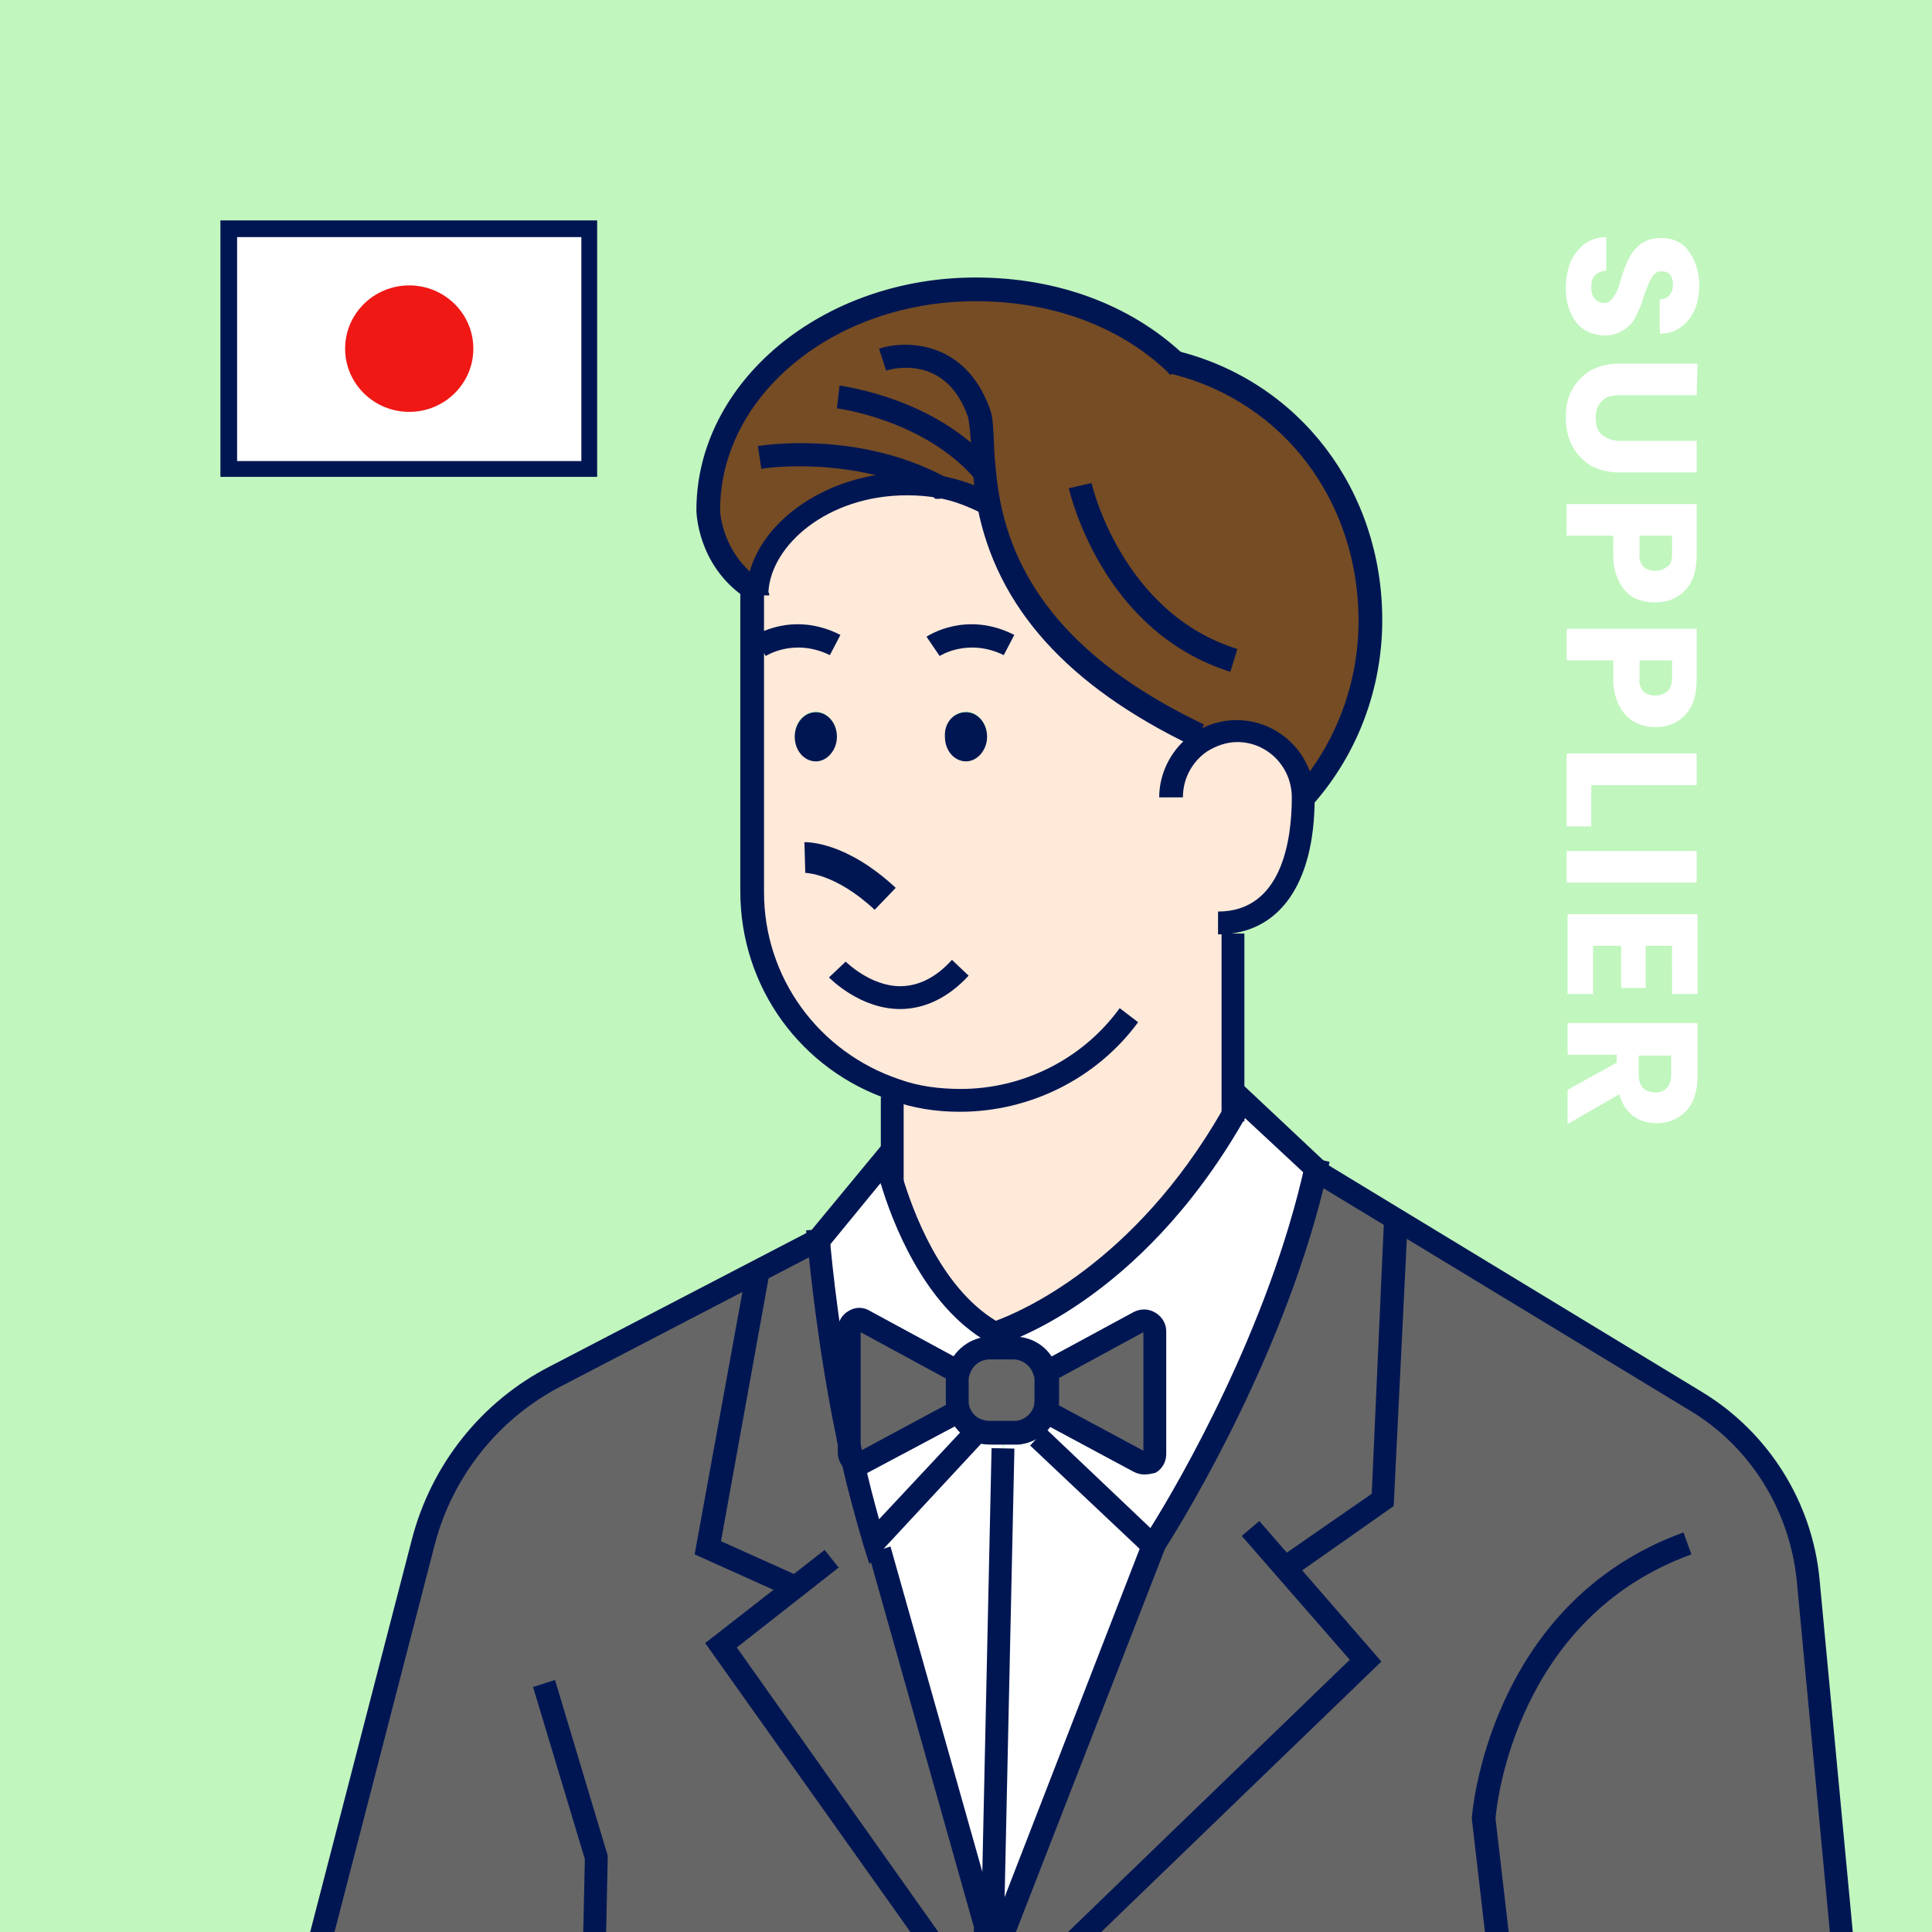
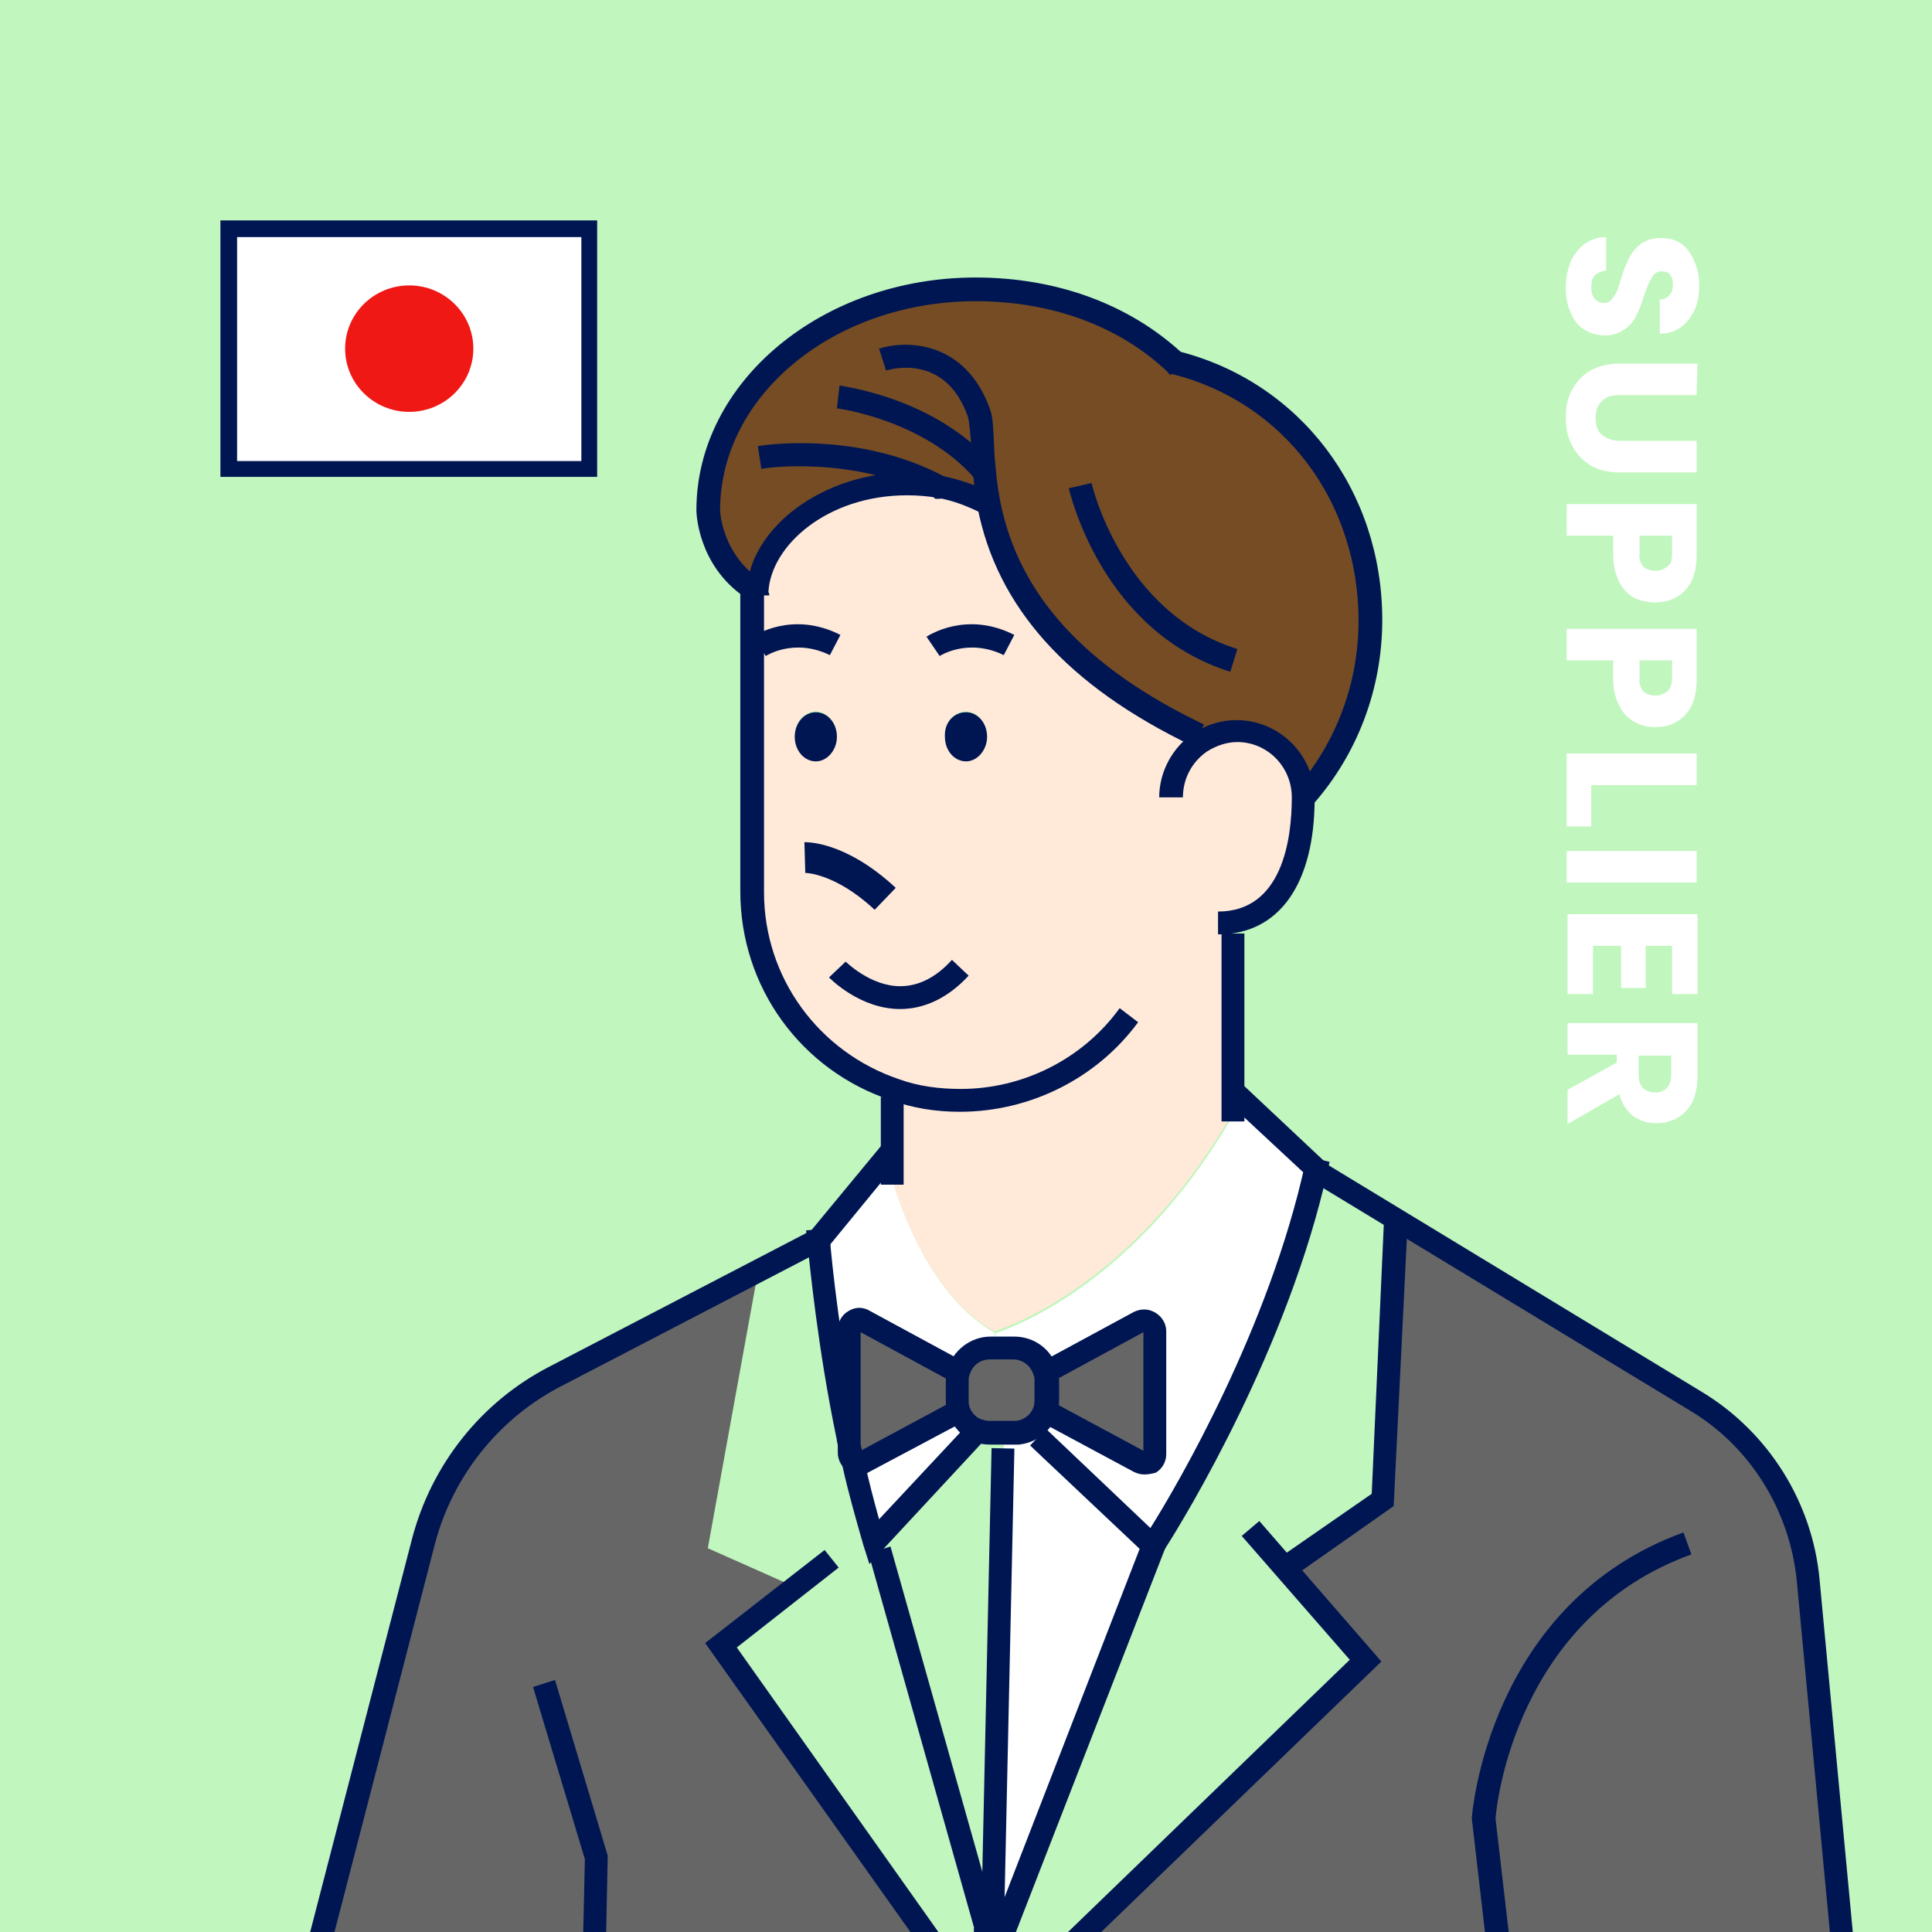
<svg xmlns="http://www.w3.org/2000/svg" xmlns:xlink="http://www.w3.org/1999/xlink" version="1.1" id="レイヤー_1" x="0px" y="0px" viewBox="0 0 220 220" style="enable-background:new 0 0 220 220;" xml:space="preserve">
  <style type="text/css">
	.st0{fill:#C1F6BE;}
	.st1{fill:#FFFFFF;}
	.st2{fill:#001653;}
	.st3{fill:#EF1815;}
	.st4{clip-path:url(#SVGID_00000075866511555718789790000011249168037541174709_);}
	.st5{fill:#754C24;}
	.st6{fill:#FFE9D8;}
	.st7{fill:#666666;}
</style>
  <g>
    <rect y="0" class="st0" width="220" height="220" />
  </g>
  <g>
    <g>
      <g>
        <rect x="26.1" y="26.1" class="st1" width="41" height="27.4" />
        <path class="st2" d="M68,54.3H25.1V25.1H68V54.3z M27,52.5h39.2V27H27V52.5z" />
      </g>
      <ellipse class="st3" cx="46.6" cy="39.7" rx="7.3" ry="7.2" />
    </g>
  </g>
  <g>
    <g>
      <defs>
        <rect id="SVGID_1_" y="0" width="220" height="220" />
      </defs>
      <clipPath id="SVGID_00000114061778759291387730000011531812635136481164_">
        <use xlink:href="#SVGID_1_" style="overflow:visible;" />
      </clipPath>
      <g style="clip-path:url(#SVGID_00000114061778759291387730000011531812635136481164_);">
        <g>
          <g id="XMLID_00000042000746974677706880000017028255034448199097_">
            <g>
              <path class="st5" d="M133.8,41.3C147,44.7,156,56.4,156,70.7c0,7.6-2.8,14.6-7.5,20h-0.2l0,0c0-4.2-3.4-7.5-7.5-7.5        c-1.6,0-3,0.5-4.2,1.3l-0.2-0.6c-17.6-8.5-22.4-18.7-23.9-26.4c-1.6-0.9-3.5-1.5-5.5-1.9c-1.2-0.2-2.4-0.3-3.7-0.3        c-9.5,0-16.8,6-17.1,12.3c-0.2-0.1-0.4-0.3-0.6-0.4c-4.9-3.4-5-8.9-5-8.9c0-13.9,13.6-25.2,30.5-25.2        C120.2,32.9,128.3,36.1,133.8,41.3z" />
              <path class="st6" d="M85.6,101.6V67c0.2,0.1,0.4,0.3,0.6,0.4c0.3-6.3,7.7-12.3,17.1-12.3c1.3,0,2.5,0.1,3.7,0.3        c2,0.4,3.8,1.1,5.5,1.9c1.5,7.7,6.3,17.9,23.9,26.4l0.2,0.6c1.2-0.8,2.6-1.3,4.2-1.3c4.2,0,7.5,3.4,7.5,7.5l0,0        c0,4.2-0.9,14.4-9.7,14.4l1.7,1.3V124v2.8c-11.7,20.4-27.1,24.8-27.1,24.8c-7.2-4-10.6-13.8-11.7-17.4V131v-6.3l0.3-0.8        C92.5,121,85.6,112.1,85.6,101.6z M112.4,83.8c0-1.5-1.1-2.8-2.4-2.8s-2.4,1.2-2.4,2.8c0,1.5,1.1,2.8,2.4,2.8        C111.3,86.6,112.4,85.4,112.4,83.8z M95.3,83.8c0-1.5-1.1-2.8-2.4-2.8s-2.4,1.2-2.4,2.8c0,1.5,1.1,2.8,2.4,2.8        C94.2,86.6,95.3,85.4,95.3,83.8z" />
              <path class="st1" d="M111.3,163.2l-11.6,12.3c-0.9-3-1.7-6-2.4-9c0.3,0.2,0.7,0.2,1.1,0l10.8-5.8c0.3,1,1.1,1.8,2.1,2.2V163.2        z" />
              <path class="st1" d="M101.6,134.4c1.1,3.6,4.5,13.3,11.7,17.4v1.8h-0.6c-1.7,0-3.2,1.2-3.6,2.7l-10.7-5.8        c-0.8-0.4-1.7,0.1-1.7,1v12.2c-2.1-10.2-3.1-19.5-3.4-22.6l8.1-9.8h0.2V134.4z" />
-               <path class="st1" d="M112.7,163.2h1.5v1.7l-1.2,56.3h-0.2l-0.5-1.8l-12.2-43l-0.5-1l11.6-12.3v-0.3        C111.7,163.1,112.2,163.2,112.7,163.2z" />
              <path class="st1" d="M131.6,175.5l-18.3,47.2l-0.4-1.4h0.2l1.2-56.3v-1.7h1.2c0.1,0,0.3,0,0.4,0l2.3,0.5l13.1,12.4        C131.3,176,131.4,175.9,131.6,175.5z" />
              <path class="st1" d="M140.4,127v-2.8h0.1l9.3,8.7c-4.4,20.2-16.3,39.5-18.3,42.7c-0.2,0.3-0.3,0.5-0.3,0.5l-13.1-12.4        l-2.3-0.5c1.5-0.1,2.7-1.2,3.2-2.5l10.8,5.8c0.8,0.4,1.7-0.1,1.7-1v-14c0-0.9-0.9-1.5-1.7-1l-10.7,5.8        c-0.4-1.6-1.9-2.7-3.6-2.7h-2.1v-1.8C113.3,151.8,128.7,147.4,140.4,127z" />
              <path class="st7" d="M109.2,160.6l-10.8,5.8c-0.4,0.2-0.8,0.2-1.1,0c-0.2-0.9-0.4-1.9-0.6-2.8v-12.2c0-0.9,1-1.5,1.7-1        l10.7,5.8c-0.1,0.3-0.1,0.7-0.1,1v2.2C109,159.9,109.1,160.3,109.2,160.6z" />
              <path class="st7" d="M131.5,151.5v14c0,0.9-0.9,1.4-1.7,1l-10.8-5.8c0.1-0.4,0.2-0.8,0.2-1.2v-2.2c0-0.4,0-0.7-0.1-1l10.7-5.8        C130.6,150,131.5,150.6,131.5,151.5z" />
              <path class="st7" d="M119.1,156.3c0.1,0.3,0.1,0.7,0.1,1v2.2c0,0.4-0.1,0.8-0.2,1.2c-0.4,1.4-1.7,2.4-3.2,2.5        c-0.1,0-0.2,0-0.4,0h-1.2h-1.5c-0.5,0-1-0.1-1.5-0.3c-1-0.4-1.7-1.2-2.1-2.2c-0.1-0.4-0.2-0.8-0.2-1.2v-2.2c0-0.3,0-0.7,0.1-1        c0.4-1.6,1.9-2.7,3.6-2.7h0.6h2.1C117.2,153.5,118.6,154.7,119.1,156.3z" />
-               <path class="st7" d="M93.3,141.1c0.3,3.1,1.2,12.4,3.4,22.6v1.8c0,0.5,0.3,0.8,0.6,1c0.7,3,1.5,6.1,2.4,9l0.5,1l12.2,43h-0.1        l0.1,10.4h-0.1l-30.1-42.5l8.4-6.6v-0.1l-9.9-4.4l5.7-31.4v-0.1L93.3,141.1L93.3,141.1z" />
-               <path class="st7" d="M112.2,219.5L112.2,219.5l0.6,1.8l0.4,1.4l18.3-47.2c2-3.2,13.9-22.4,18.3-42.7l0.7,0.6l8.5,5.2l-0.1,0.2        l-1.5,31.9l-10.6,7.4l-0.5,0.4l9.1,10.5l-42.5,41h-0.6v-0.3L112.2,219.5z" />
              <path class="st7" d="M112.4,229.9v0.3l1.1,87.7l0.3,0.4l-2.2,1.3c-0.9-1.4-0.5,0-4.4-2.3l-11.6-5.8l-0.4-0.5l-16.1,14.2        l-3.4,3l-12.5-14.3l-32.2-37c-4.4-5-6-11.8-4.3-18.2l21.5-83c2.1-8.1,7.6-15,15-18.9l23.1-12v0.1l-5.7,31.4l9.9,4.4v0.1        l-8.4,6.6l30.1,42.5L112.4,229.9L112.4,229.9z" />
              <path class="st7" d="M190.1,305.4l-52.9,32.2l-1.3-1.9L121.1,314l-7.3,4.2l-0.3-0.4l-1.1-87.7h0.6l42.5-41l-9.1-10.5l0.5-0.4        l10.6-7.4l1.5-31.9l0.1-0.2l34,20.7c7.3,4.4,12,12,12.8,20.4l9.2,97.6c0.7,7.3-2.9,14.4-9.2,18.3L190.1,305.4z" />
              <path class="st2" d="M110,81.1c1.3,0,2.4,1.2,2.4,2.8c0,1.5-1.1,2.8-2.4,2.8s-2.4-1.2-2.4-2.8C107.5,82.3,108.6,81.1,110,81.1        z" />
              <path class="st2" d="M92.9,81.1c1.3,0,2.4,1.2,2.4,2.8c0,1.5-1.1,2.8-2.4,2.8s-2.4-1.2-2.4-2.8C90.5,82.3,91.6,81.1,92.9,81.1        z" />
            </g>
            <g>
              <path class="st2" d="M102.3,358.1c-1.9,0-3.8-0.6-5.4-1.8l-14.1-10.7c-1.9-1.4-2.9-3.6-2.7-6c0.2-2.3,1.5-4.4,3.5-5.5L122,312        l1.3,2.3L85,336.4c-1.3,0.7-2.1,2-2.2,3.4c-0.1,1.5,0.5,2.8,1.7,3.7l14.1,10.7c1.9,1.5,4.6,1.7,6.8,0.5l20-10.6        c0.5-0.3,1-0.6,1.4-1l8.8-8.9l1.9,1.9l-8.8,8.9c-0.6,0.6-1.3,1.1-2,1.5L106.5,357C105.2,357.7,103.8,358.1,102.3,358.1z" />
              <rect x="82.1" y="338" transform="matrix(0.869 -0.495 0.495 0.869 -155.882 89.93)" class="st2" width="19.6" height="2.6" />
              <rect x="89.2" y="342.3" transform="matrix(0.869 -0.495 0.495 0.869 -156.96 93.956)" class="st2" width="19.7" height="2.6" />
              <rect x="95.6" y="347.2" transform="matrix(0.869 -0.495 0.495 0.869 -158.557 97.756)" class="st2" width="19.7" height="2.6" />
              <path class="st2" d="M110.7,320.9l-0.4-0.7c0-0.1-0.1-0.1-0.1-0.2l0,0c-0.8-0.2-1.7-0.4-3.7-1.6l-11.8-5.9l-1.2-1.7l2.2-1.5        l0.8,1.2l11.4,5.7c1.8,1.1,2.5,1.2,2.9,1.3c0.8,0.2,1.3,0.4,1.9,1.4l0.4,0.7L110.7,320.9z" />
              <rect x="80.8" y="325" transform="matrix(0.863 -0.505 0.505 0.863 -155.513 86.713)" class="st2" width="2.6" height="10" />
              <path class="st2" d="M109.3,126.6c-2.7,0-5.3-0.4-7.8-1.3c-10.3-3.4-17.2-12.9-17.2-23.8V66.2H87v35.4        c0,9.7,6.2,18.2,15.4,21.3c2.2,0.8,4.6,1.1,7,1.1c7.1,0,13.9-3.4,18.1-9.2l2.1,1.6C124.9,122.8,117.3,126.6,109.3,126.6z" />
              <path class="st2" d="M102.5,114.9c-4.6,0-8-3.5-8.1-3.6l1.9-1.8c0,0,2.8,2.8,6.2,2.8c2.1,0,4.1-1,5.9-3l1.9,1.8        C108,113.6,105.3,114.9,102.5,114.9L102.5,114.9z" />
              <path class="st2" d="M138.7,106.4v-2.6c7.3,0,8.4-8.2,8.4-13c0-3.5-2.8-6.3-6.2-6.3c-1.2,0-2.4,0.4-3.5,1.1        c-1.7,1.2-2.7,3.1-2.7,5.2H132c0-2.9,1.5-5.7,3.9-7.3c1.5-1,3.2-1.5,4.9-1.5c4.9,0,8.9,4,8.9,8.9        C149.7,100.6,145.7,106.4,138.7,106.4z" />
              <rect x="139.1" y="106.3" class="st2" width="2.6" height="21.4" />
              <path class="st2" d="M86,68.8c-0.2-0.1-0.3-0.2-0.5-0.3c-0.2-0.1-0.5-0.3-0.7-0.5c-5.4-3.7-5.5-9.7-5.5-9.9        c0-14.6,14.3-26.5,31.8-26.5c9.3,0,17.6,3.1,23.6,8.7c0.2,0.1,0.3,0.3,0.5,0.5l-1.9,1.9c-0.2-0.1-0.3-0.3-0.4-0.4        c-5.5-5.2-13.2-8-21.8-8C95,34.3,82,45,82,58.1c0,0.2,0.2,4.8,4.4,7.8c0.2,0.1,0.4,0.3,0.6,0.4s0.3,0.2,0.4,0.2L86,68.8z" />
              <path class="st2" d="M149.6,91.5l-2-1.7c4.6-5.3,7.1-12.1,7.1-19.1c0-13.6-8.5-24.9-21.2-28.1c-0.2,0-0.3-0.1-0.4-0.1l0.6-2.6        c0.2,0,0.3,0.1,0.5,0.1c13.8,3.5,23.2,15.8,23.2,30.6C157.4,78.4,154.6,85.8,149.6,91.5z" />
              <path class="st2" d="M87.6,67.8H85c0-0.2,0-0.3,0-0.5c0.4-7.3,8.8-13.5,18.4-13.5c1.3,0,2.6,0.1,3.9,0.4c2,0.4,4,1.1,5.8,2        l-1.2,2.3c-1.6-0.8-3.3-1.5-5.1-1.8c-1.1-0.2-2.3-0.3-3.5-0.3c-9.1,0-15.5,5.7-15.8,11C87.6,67.6,87.6,67.7,87.6,67.8z" />
              <path class="st2" d="M111,54.5c-5.8-6.7-15.6-8-15.7-8l0.3-2.6c0.4,0.1,10.9,1.4,17.4,8.9L111,54.5z" />
              <path class="st2" d="M107.1,56.8h-0.6l-0.3-0.3c-9.1-4.7-19.4-3.2-19.5-3.1l-0.4-2.6c0.5-0.1,11.4-1.8,21.3,3.5l0.2,0.1        l0.2,0.2l-0.9,0.9L107.1,56.8z" />
              <path class="st2" d="M99.6,103.6c-4.5-4.2-7.9-4.2-7.9-4.2l-0.1-3.5c0.5,0,4.8,0,10.4,5.2L99.6,103.6z" />
              <path class="st2" d="M135.9,85c-14.4-6.9-22.4-15.9-24.6-27.3c-0.2-1.2-0.4-2.5-0.5-3.9c-0.1-1-0.1-2-0.2-2.9        c-0.1-1.5-0.2-2.8-0.4-3.5c-2.6-7.3-9-5.3-9.3-5.2l-0.8-2.5c3.1-1,9.8-0.9,12.6,6.8c0.4,1,0.4,2.4,0.5,4.2        c0,0.8,0.1,1.8,0.2,2.8c0.1,1.3,0.3,2.5,0.5,3.6c2.1,10.6,9.6,18.9,23.2,25.4L135.9,85z" />
              <path class="st2" d="M140.1,76.5c-14.6-4.6-18.2-20.2-18.4-20.9l2.6-0.6c0,0.1,3.4,14.8,16.6,18.9L140.1,76.5z" />
              <rect x="100.3" y="124.9" class="st2" width="2.6" height="10" />
-               <path class="st2" d="M113.1,153.2l-0.5-0.3c-7.5-4.2-11.1-14.1-12.3-18.1c-0.3-0.9-0.4-1.4-0.4-1.4l2.6-0.6        c0,0,0.1,0.5,0.3,1.3c1.1,3.6,4.2,12.4,10.6,16.3c2.7-1,15.7-6.4,25.8-24c0.3-0.5,0.6-1,0.9-1.5l2.3,1.3        c-0.3,0.5-0.6,1.1-0.9,1.6c-11.9,20.6-27.2,25.2-27.9,25.4H113.1z" />
              <path class="st2" d="M136.8,339.4l-20.5-29.9l2.2-1.5l19.1,27.8l67.7-41.2c5.8-3.5,9.2-10.2,8.5-17l-9.2-97.6        c-0.8-8-5.3-15.3-12.2-19.4l-42.7-25.9l-10.1-9.4l1.8-1.9l9.9,9.3l42.5,25.8c7.6,4.6,12.6,12.6,13.4,21.4l9.2,97.6        c0.7,7.8-3.1,15.5-9.8,19.5L136.8,339.4z" />
              <polygon class="st2" points="94.3,142 92.2,140.4 92.3,140.2 100.4,130.4 102.5,132       " />
              <path class="st2" d="M97.9,167.9c-0.4,0-0.8-0.1-1.2-0.3c-0.8-0.4-1.3-1.3-1.3-2.2v-14c0-0.9,0.5-1.7,1.2-2.1        c0.8-0.5,1.7-0.5,2.5,0l10.7,5.8l-1.3,2.3L98,151.7v13.5l10.6-5.7l1.3,2.3L99,167.6C98.7,167.8,98.3,167.9,97.9,167.9z         M97.8,151.6L97.8,151.6L97.8,151.6z" />
              <path class="st2" d="M130.3,167.9c-0.4,0-0.8-0.1-1.2-0.3l-10.8-5.8l1.3-2.3l10.6,5.7v-13.5l-10.5,5.7l-0.6-1.1l-1-0.9        l0.1-0.1l10.9-5.9c0.8-0.4,1.7-0.4,2.5,0.1s1.2,1.3,1.2,2.1v14c0,0.9-0.5,1.7-1.2,2.1C131.2,167.8,130.8,167.9,130.3,167.9z" />
              <path class="st2" d="M115.5,164.5h-2.7c-0.7,0-1.4-0.1-2-0.4c-1.3-0.5-2.3-1.7-2.8-3c-0.2-0.5-0.3-1.1-0.3-1.6v-2.2        c0-0.5,0.1-1,0.2-1.4c0.6-2.1,2.6-3.7,4.9-3.7h2.7c2.3,0,4.3,1.5,4.9,3.7c0.1,0.4,0.2,0.9,0.2,1.4v2.2c0,0.6-0.1,1.1-0.3,1.6        c-0.6,1.9-2.3,3.2-4.3,3.4l0,0C115.8,164.5,115.6,164.5,115.5,164.5z M112.7,154.8c-1.1,0-2,0.7-2.3,1.8        c-0.1,0.2-0.1,0.4-0.1,0.6v2.2c0,0.3,0,0.5,0.1,0.8c0.2,0.6,0.7,1.2,1.3,1.4c0.3,0.1,0.6,0.2,1,0.2h2.7c0.1,0,0.2,0,0.3,0        c0.9-0.1,1.7-0.7,2-1.6c0.1-0.3,0.1-0.5,0.1-0.8v-2.2c0-0.2,0-0.4-0.1-0.6c-0.3-1.1-1.3-1.8-2.3-1.8L112.7,154.8L112.7,154.8z        " />
              <path class="st2" d="M131.5,178l-14.2-13.4l1.8-1.9L131,174c3.2-5.1,13.5-22.8,17.6-41.4l0.2-0.9l2.6,0.6l-0.2,0.9        c-4.5,20.3-16.2,39.5-18.5,43.1c-0.2,0.3-0.3,0.5-0.3,0.5L131.5,178z" />
              <path class="st2" d="M99,178.1l-0.7-2.2c-0.8-2.8-1.7-5.9-2.4-9.1c-0.2-0.9-0.4-1.8-0.6-2.7V164c-2.2-10.5-3.1-20.1-3.4-22.8        c-0.1-0.7-0.1-1.1-0.1-1.1l2.6-0.2c0,0,0,0.4,0.1,1.1c0.2,2.7,1.2,12.1,3.3,22.5v0.1c0.2,0.9,0.4,1.7,0.6,2.6        c0.5,2.4,1.1,4.6,1.7,6.8l10-10.7l1.9,1.8L99,178.1z" />
              <rect x="85.4" y="191.8" transform="matrix(2.182157e-02 -1 1 2.182157e-02 -81.981 302.412)" class="st2" width="56.3" height="2.6" />
              <polygon class="st2" points="113,226.9 111,219.8 98.9,176.9 101.4,176.1 113.4,218.6 130.5,174.5 133,175.5 132.8,176               " />
              <path class="st2" d="M75.6,330.1L30,277.7c-4.6-5.3-6.4-12.6-4.6-19.4l21.5-83c2.2-8.5,7.9-15.7,15.7-19.7l30-15.6l1.2,2.3        l-30,15.6c-7.1,3.7-12.3,10.3-14.3,18L28,259c-1.5,6,0,12.3,4,17l43.8,50.3l23.8-21l-34.2-39.4l1.2-54.2l-5.9-19.6l2.5-0.8        l6,20v0.2L68.1,265l35.2,40.6L75.6,330.1z" />
              <path class="st2" d="M76.2,269.8c-3.1-1.8-6.4-3.1-9.7-3.8c-13.1-2.8-23.6,3.7-23.7,3.8l-1.4-2.2c0.5-0.3,11.6-7.2,25.7-4.2        c3.6,0.8,7.2,2.2,10.5,4.1L76.2,269.8z" />
              <path class="st2" d="M196.3,271.3c-6.3-3.7-13.1-5.2-20.3-4.3c-7.7,0.9-13.1,4.2-13.1,4.3l-1.4-2.2c0.2-0.1,5.9-3.7,14.2-4.7        c7.8-0.9,15.2,0.6,22,4.6L196.3,271.3z" />
              <path class="st2" d="M118,311.8l-1.6-2.1l1-0.8l57.1-42.6l-0.1-0.5l-6.8-58.7V207c0-0.2,1.8-24.4,24.1-32.5l0.9,2.5        c-19.9,7.2-22.2,28.4-22.3,30.1l7,60.4L118,311.8z" />
              <path class="st2" d="M97.9,378.3c-0.6,0-1.3,0-1.9-0.1l-35.6-4.3l1.1-59.7h2.6L63,371.6l33.2,4c3.5,0.4,6.9-0.6,9.6-2.8        c2.7-2.2,4.3-5.4,4.6-8.8l1.4-12.4l2.6,0.3v0.4l-1.3,12c-0.3,4.2-2.3,8-5.5,10.6C104.9,377,101.5,378.3,97.9,378.3z" />
              <path class="st2" d="M136.7,379.2c-7.8,0-14.5-6-15.2-13.8l-2.1-17.3l2.6-0.2v0.1l2.1,17.1c0.7,6.9,6.8,12,13.7,11.4l51-4.3        v-67h2.6v69.4l-53.4,4.5C137.6,379.2,137.1,379.2,136.7,379.2z" />
              <rect x="111.5" y="219.5" transform="matrix(1 -1.252883e-02 1.252883e-02 1 -3.357 1.434)" class="st2" width="2.6" height="98.3" />
              <polygon class="st2" points="113.9,231.1 112.1,229.2 153.7,189 141.4,174.9 143.4,173.2 157.3,189.2       " />
              <polygon class="st2" points="147.6,179.3 146.1,177.1 156.2,170.1 157.6,138.9 160.3,139 158.7,171.5       " />
-               <polygon class="st2" points="90,181.9 79.1,177 85,144.6 87.6,145.1 82.1,175.5 91,179.5       " />
              <polygon class="st2" points="111.2,230.6 80.3,187.1 93.9,176.5 95.5,178.5 83.9,187.6 113.3,229.1       " />
              <path class="st2" d="M107,74.7l-1.5-2.2c0.2-0.1,4.5-3,10-0.2l-1.2,2.3C110.2,72.6,107,74.7,107,74.7z" />
              <path class="st2" d="M87.2,74.7l-1.5-2.2c0.2-0.1,4.5-3,10-0.2l-1.2,2.3C90.4,72.6,87.2,74.7,87.2,74.7z" />
            </g>
          </g>
        </g>
      </g>
    </g>
  </g>
  <g>
    <g>
      <path class="st1" d="M178.8,29.9c0.4-0.9,0.9-1.5,1.6-2.1c0.7-0.5,1.5-0.8,2.5-0.8v3.8c-0.5,0.1-1,0.2-1.3,0.6    c-0.3,0.3-0.4,0.7-0.4,1.3c0,0.5,0.1,1,0.4,1.3c0.2,0.3,0.6,0.5,1,0.5s0.7-0.1,0.9-0.4c0.2-0.2,0.4-0.5,0.6-0.9    c0.2-0.4,0.3-0.9,0.5-1.5c0.3-1,0.6-1.7,0.9-2.3c0.3-0.6,0.7-1.1,1.3-1.6c0.6-0.4,1.3-0.7,2.3-0.7c1.4,0,2.5,0.5,3.2,1.5    s1.2,2.3,1.2,3.9c0,1.6-0.4,2.9-1.2,3.9S190.4,38,189,38v-3.9c0.5,0,0.9-0.2,1.1-0.5c0.3-0.3,0.4-0.7,0.4-1.2    c0-0.4-0.1-0.8-0.3-1.1c-0.2-0.3-0.6-0.4-1-0.4c-0.5,0-0.8,0.2-1.1,0.7s-0.6,1.2-0.9,2.1c-0.3,1-0.6,1.7-0.9,2.3    c-0.3,0.6-0.7,1.1-1.3,1.5s-1.3,0.7-2.2,0.7c-0.8,0-1.6-0.2-2.3-0.6c-0.7-0.4-1.2-1-1.6-1.9c-0.4-0.8-0.6-1.8-0.6-2.9    C178.3,31.7,178.5,30.8,178.8,29.9z" />
      <path class="st1" d="M193.2,45h-8.8c-0.9,0-1.6,0.2-2,0.7c-0.5,0.4-0.7,1.1-0.7,1.9c0,0.8,0.2,1.5,0.7,1.9s1.2,0.7,2,0.7h8.8v3.6    h-8.8c-1.3,0-2.4-0.3-3.3-0.8c-0.9-0.6-1.6-1.3-2.1-2.3c-0.5-0.9-0.7-2-0.7-3.2s0.2-2.2,0.7-3.1c0.5-0.9,1.1-1.6,2.1-2.2    c0.9-0.5,2-0.8,3.4-0.8h8.8L193.2,45L193.2,45z" />
      <path class="st1" d="M186.1,68.1c-0.7-0.4-1.3-1-1.7-1.8s-0.7-1.8-0.7-3V61h-5.3v-3.6h14.8v5.8c0,1.2-0.2,2.2-0.6,3    c-0.4,0.8-1,1.4-1.7,1.8s-1.5,0.6-2.5,0.6C187.6,68.6,186.8,68.4,186.1,68.1z M187.1,64.5c0.3,0.3,0.8,0.5,1.4,0.5    c0.6,0,1-0.2,1.4-0.5s0.5-0.8,0.5-1.5v-2h-3.7v2C186.6,63.6,186.8,64.1,187.1,64.5z" />
      <path class="st1" d="M186.1,82.2c-0.7-0.4-1.3-1-1.7-1.8s-0.7-1.8-0.7-3v-2.2h-5.3v-3.6h14.8v5.8c0,1.2-0.2,2.2-0.6,3    c-0.4,0.8-1,1.4-1.7,1.8s-1.5,0.6-2.5,0.6C187.6,82.8,186.8,82.6,186.1,82.2z M187.1,78.7c0.3,0.3,0.8,0.5,1.4,0.5    c0.6,0,1-0.2,1.4-0.5c0.3-0.3,0.5-0.8,0.5-1.5v-2h-3.7v2C186.6,77.8,186.8,78.3,187.1,78.7z" />
      <path class="st1" d="M181.2,89.4v4.7h-2.8v-8.3h14.8v3.6C193.2,89.4,181.2,89.4,181.2,89.4z" />
      <path class="st1" d="M193.2,100.5h-14.8v-3.6h14.8V100.5z" />
      <path class="st1" d="M190.4,107.7h-3v4.8h-2.8v-4.8h-3.2v5.5h-2.9v-9.1h14.8v9.1h-2.9L190.4,107.7L190.4,107.7z" />
      <path class="st1" d="M178.5,124.1l5.6-3.1v-0.9h-5.6v-3.6h14.8v6c0,1.2-0.2,2.2-0.6,3c-0.4,0.8-1,1.4-1.7,1.8s-1.5,0.6-2.4,0.6    c-1,0-1.9-0.3-2.6-0.8c-0.8-0.6-1.3-1.4-1.6-2.5l-5.9,3.4V124.1z M186.6,120.2v2.2c0,0.7,0.2,1.2,0.5,1.5s0.8,0.5,1.4,0.5    c0.6,0,1-0.2,1.3-0.5s0.5-0.8,0.5-1.5v-2.2H186.6z" />
    </g>
  </g>
</svg>